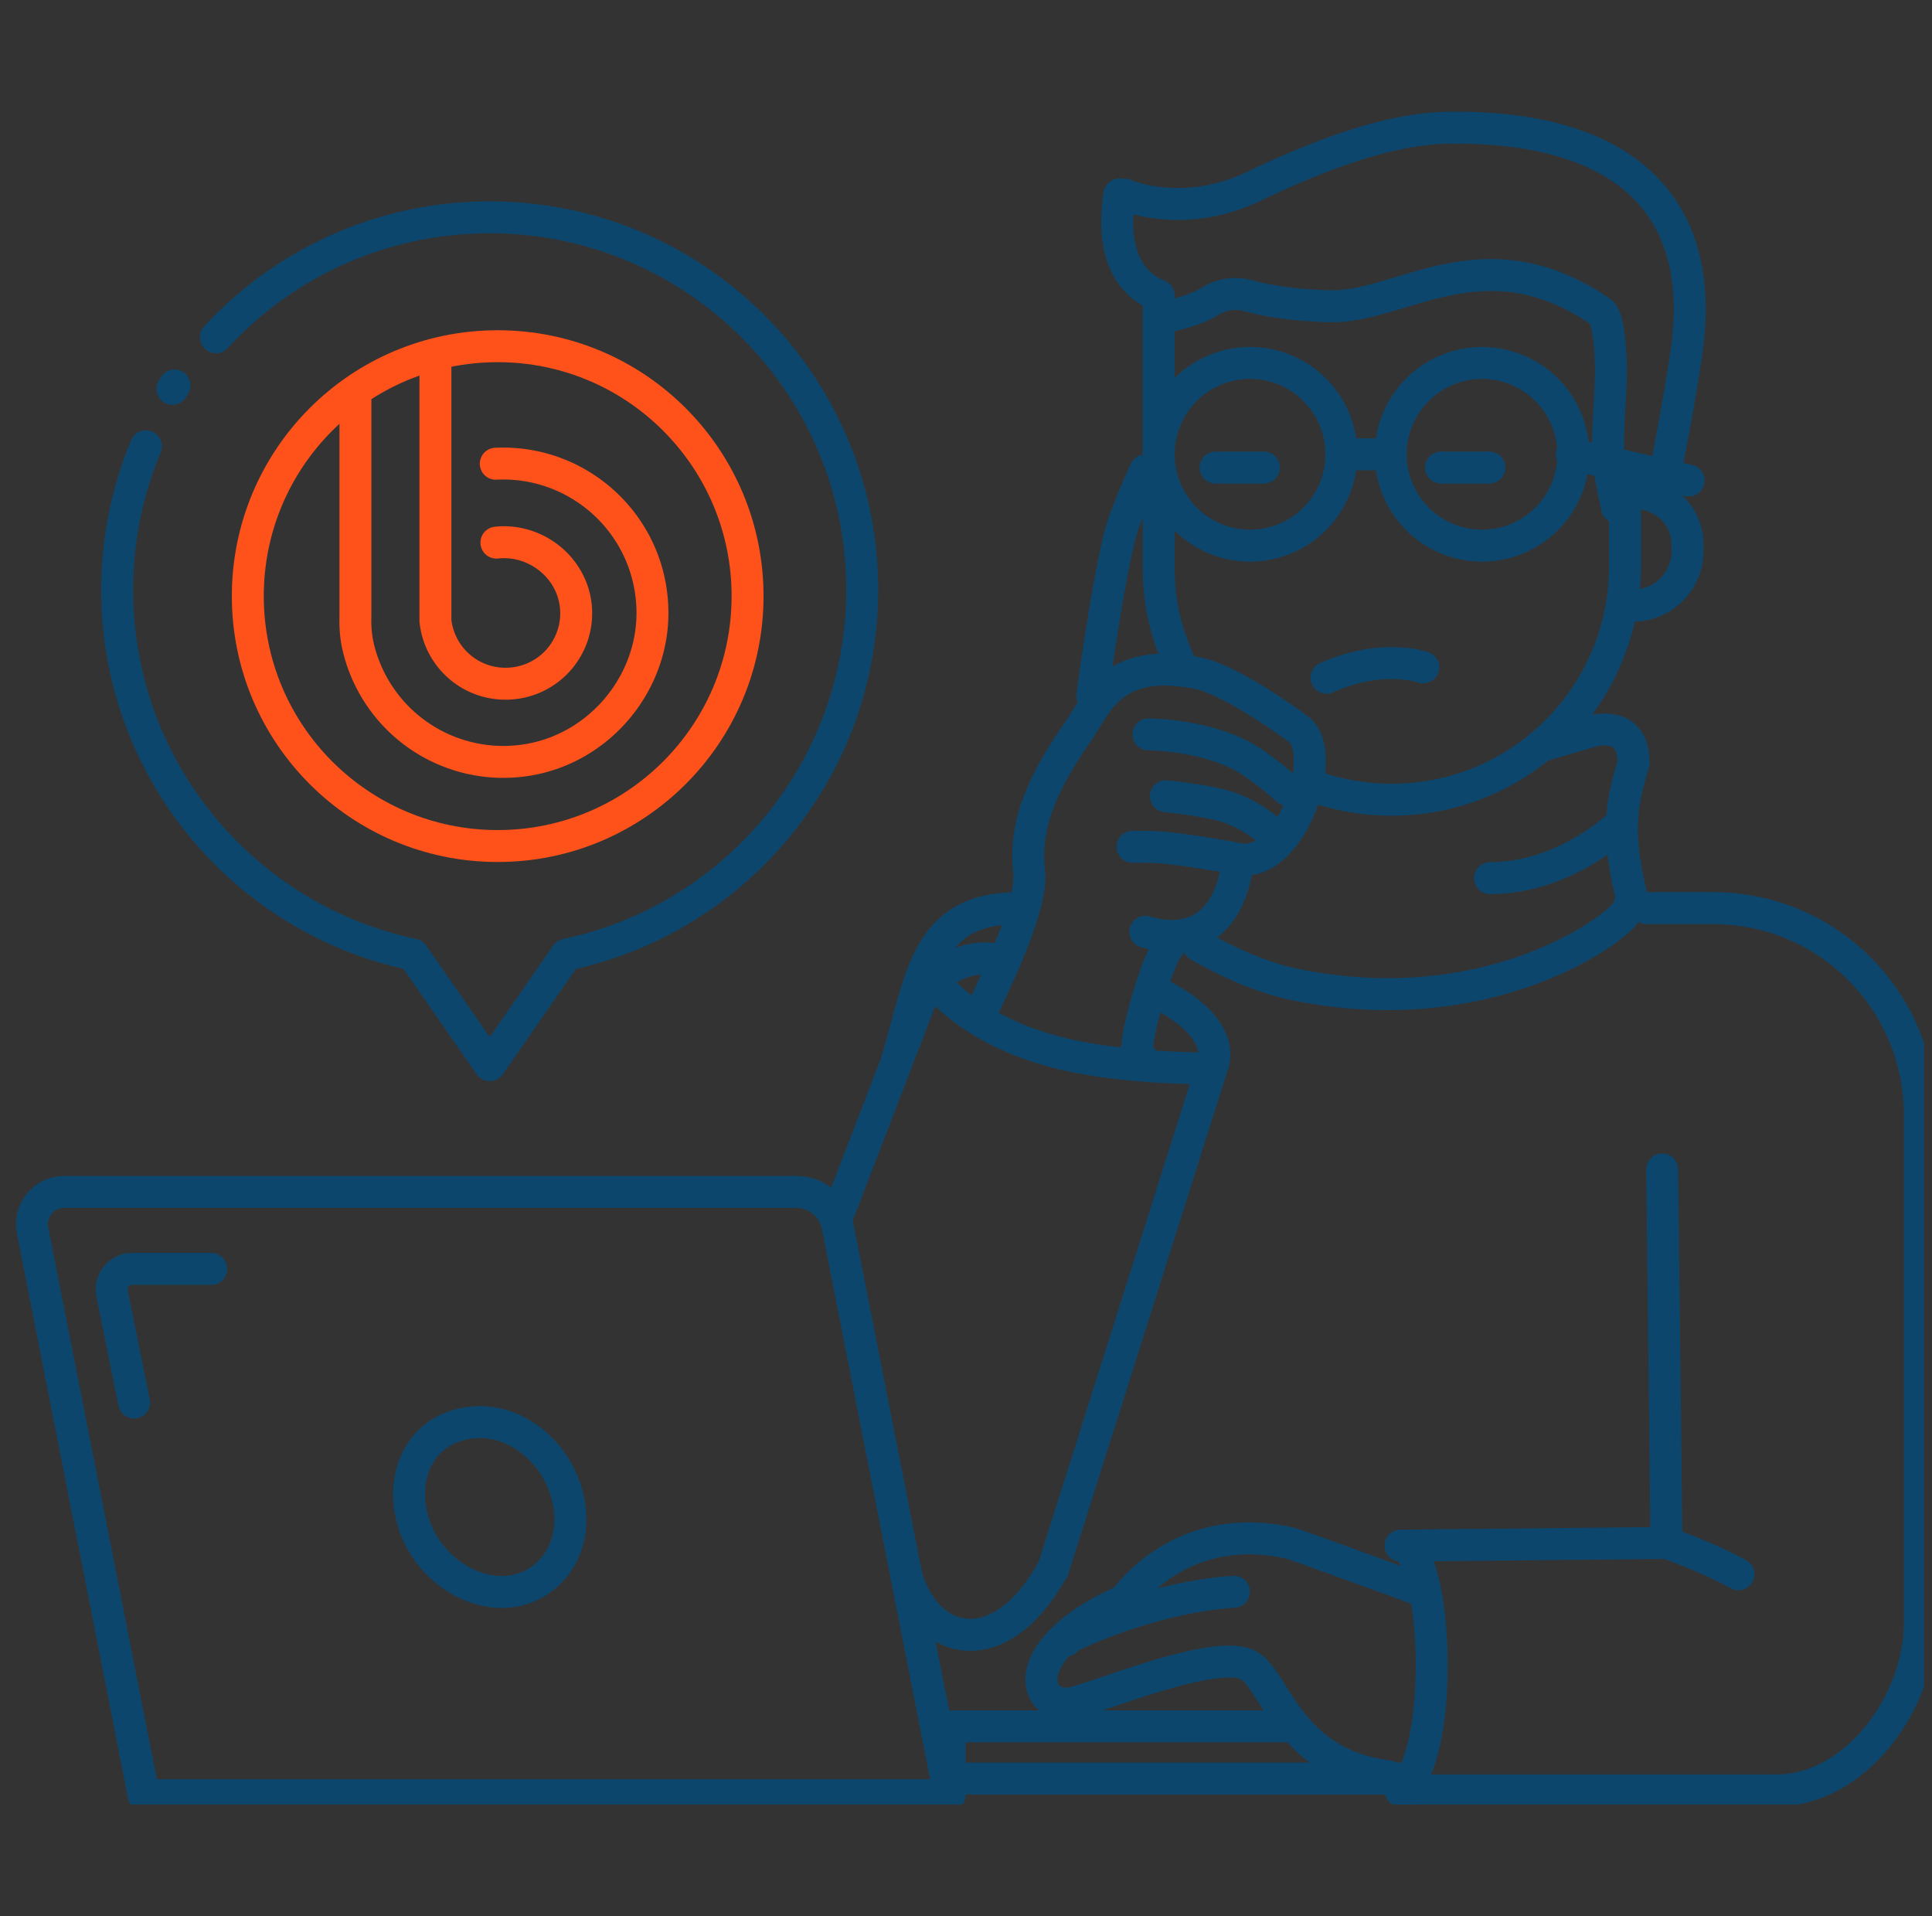
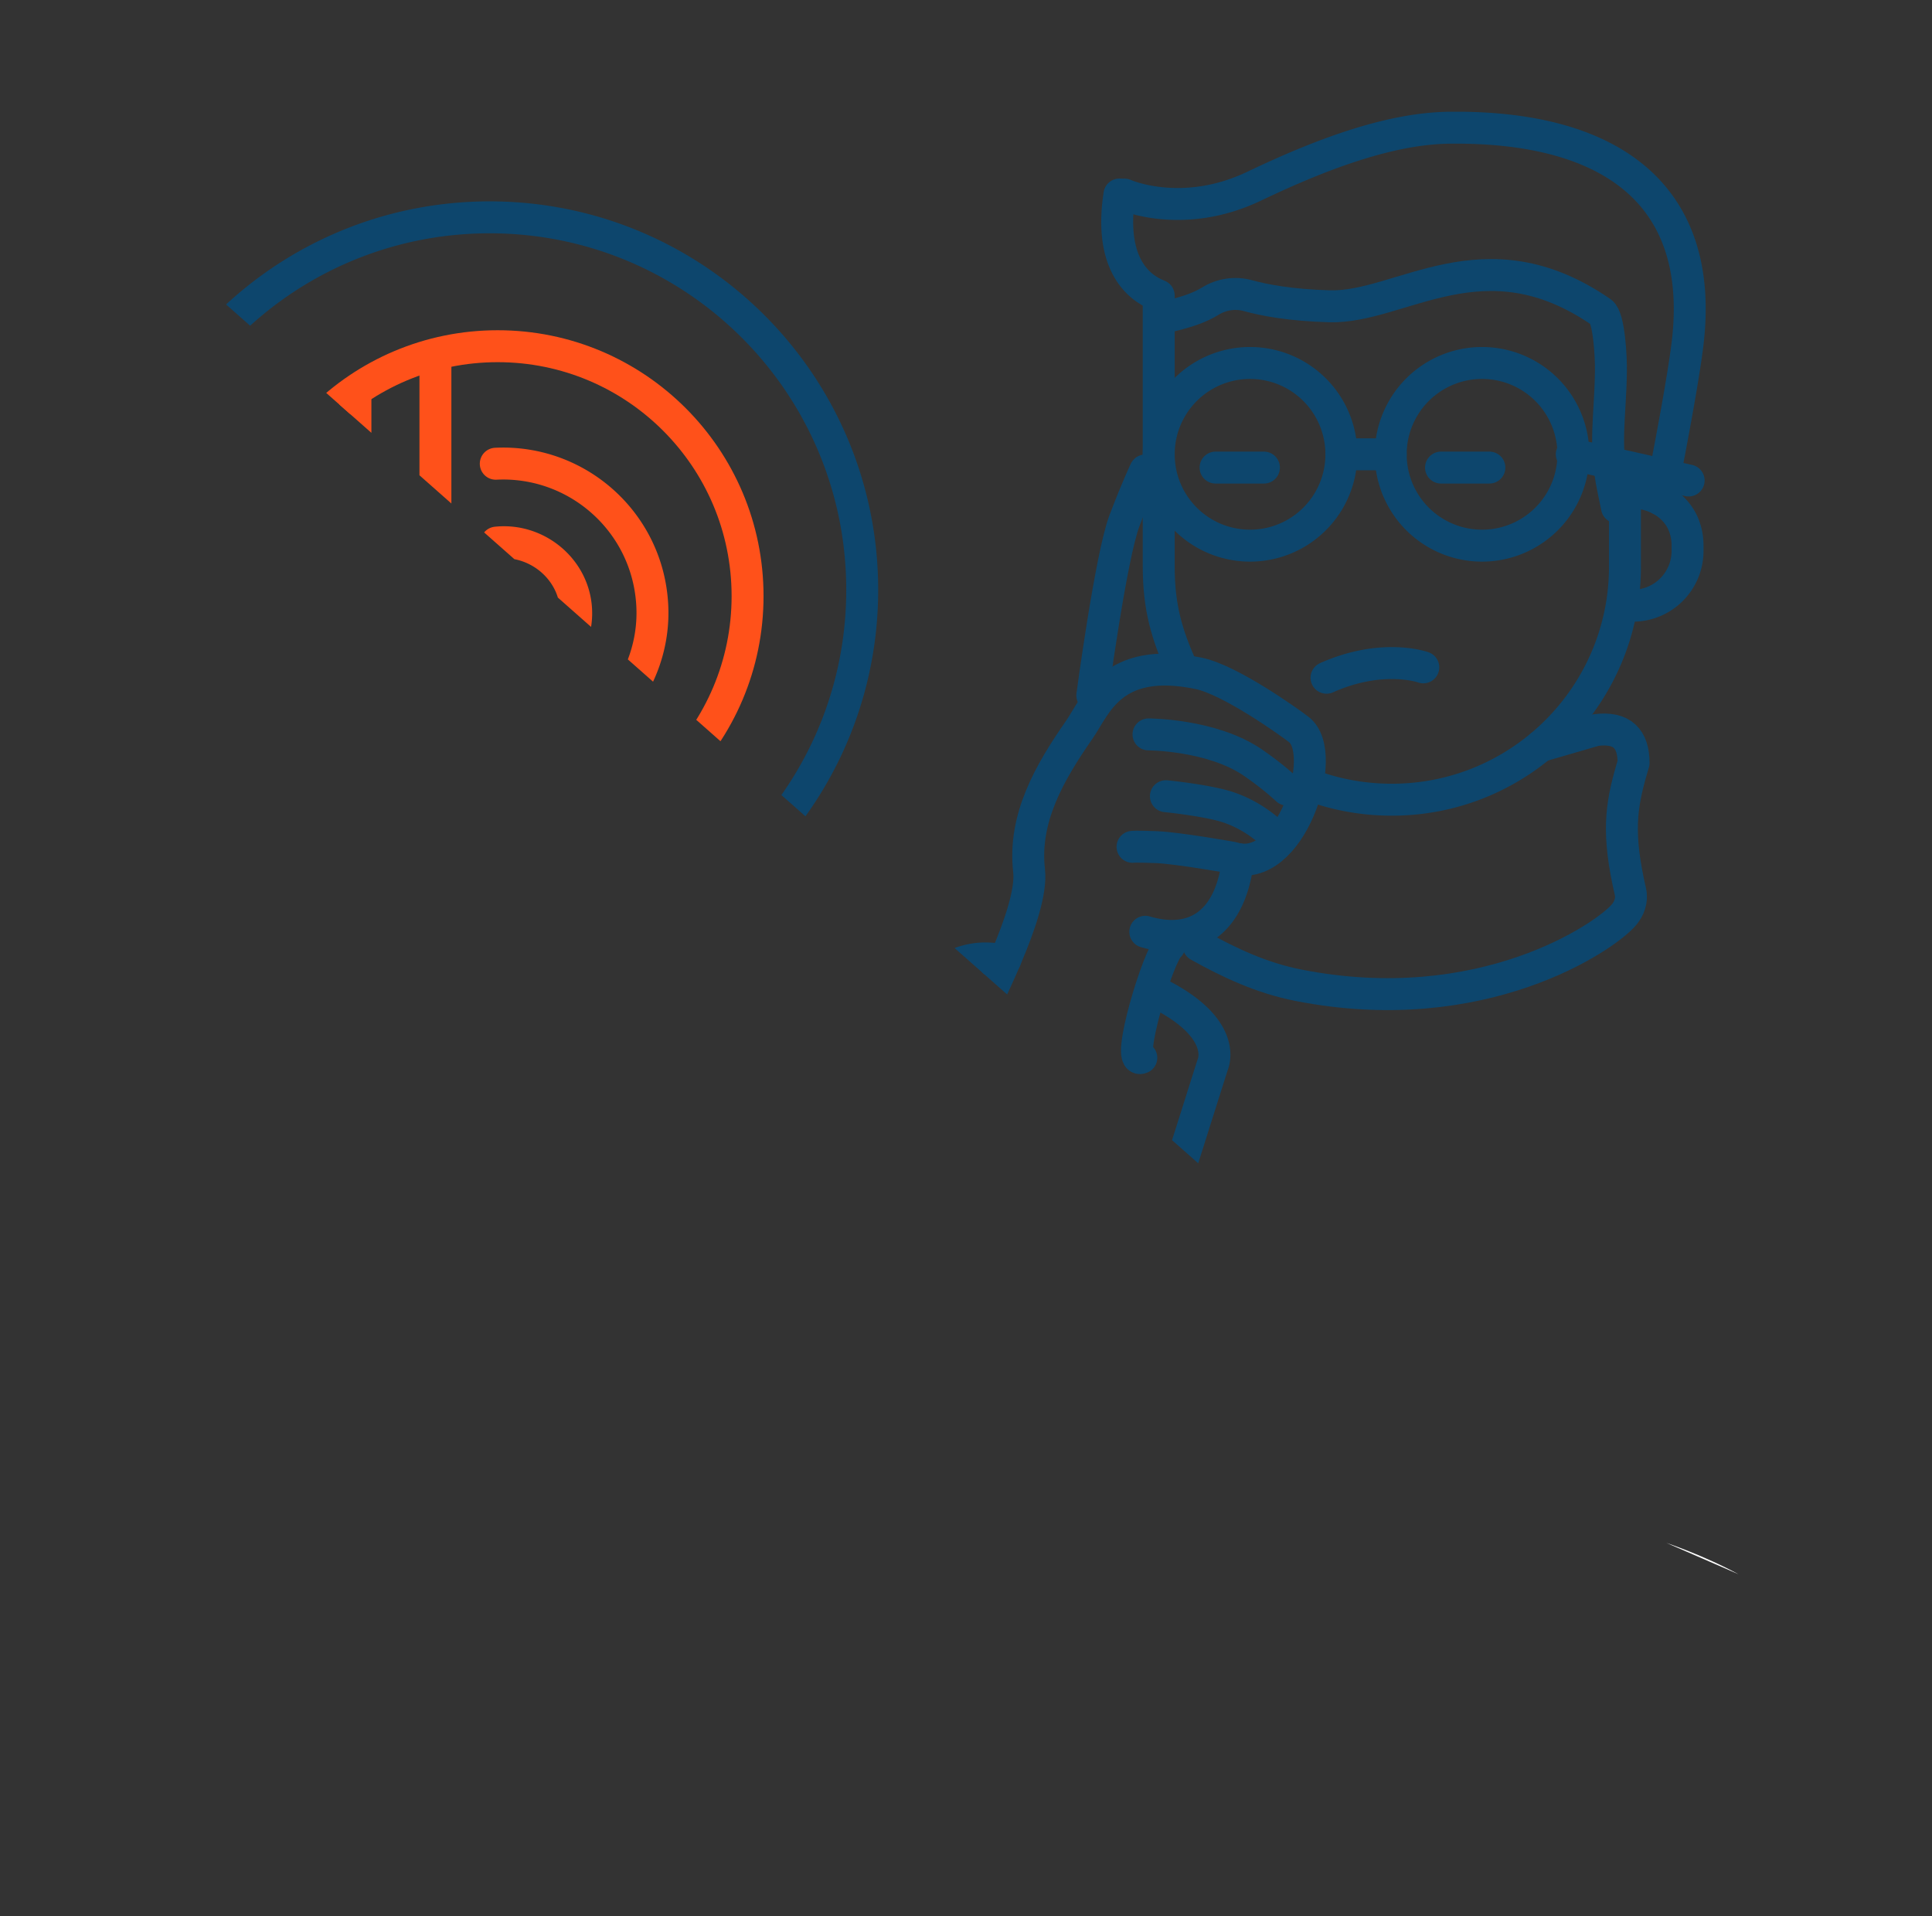
<svg xmlns="http://www.w3.org/2000/svg" width="121" height="120" fill="none">
  <rect width="100%" height="100%" fill="#333333" stroke="none" />
  <g clip-path="url(#a)">
    <path d="M27.27 22.55v16.32a4.41 4.41 0 0 0 4.87 3.92 4.41 4.41 0 0 0 3.92-4.87c-.27-2.43-2.54-4.2-4.97-3.94" stroke="#FF511A" stroke-width="2" stroke-miterlimit="10" stroke-linecap="round" stroke-linejoin="round" />
    <path d="M22.26 24.65V38.6c-.02.65.03 1.31.18 1.94a9.34 9.34 0 0 0 10.46 7.07c4.7-.69 8.21-4.98 7.95-9.72-.28-5.21-4.71-9.1-9.8-8.85" stroke="#FF511A" stroke-width="2" stroke-miterlimit="10" stroke-linecap="round" stroke-linejoin="round" />
-     <path d="M26.29 96.32c1.13 2.23 3.5 3.57 5.59 3.35 2.23-.23 4.02-2.21 3.83-4.91-.25-3.52-3.54-6.45-6.93-5.54-3.07.82-3.91 4.29-2.49 7.1ZM63.78 56.871c-5.85 0-6.04 4.34-7.64 9.67M103.11 56.871h4.19c7.15 0 12.94 5.79 12.94 12.94v31.82c0 4.97-4.03 10.49-8.99 10.49H87.71c2.88-1.98 2.33-15.33 0-15.33l16.66-.17-.27-23.39" stroke="#0D466D" stroke-width="2" stroke-miterlimit="10" stroke-linecap="round" stroke-linejoin="round" />
    <path d="M108.88 98.581c-2.19-1.19-4.51-1.96-4.51-1.96l4.51 1.96Z" fill="#fff" />
-     <path d="M108.88 98.581c-2.19-1.19-4.51-1.96-4.51-1.96M89.27 99.69s-8.02-2.95-8.54-3.07c-6.92-1.52-10.3 3.6-10.3 3.6-7.01 3.08-5.74 7.04-3.13 6.39 1.91-.48 8.88-3.37 10.86-2.34 1.71.89 2.45 6 8.44 6.91 1.42.21 1.55.91 1.55.91M4.02 74.64h45.84c1.27 0 2.36.9 2.6 2.14l7.01 35.641H9l-6.96-35.37a2.02 2.02 0 0 1 1.98-2.41Z" stroke="#0D466D" stroke-width="2" stroke-miterlimit="10" stroke-linecap="round" stroke-linejoin="round" />
    <path d="M88.16 111.379H59.48v-3.27h21.13M96.49 46.72l3.44-1c1.67-.22 2.38.55 2.38 2.06l-.11.37c-.69 2.37-.92 4.07-.09 7.68.13.55-.09 1.08-.39 1.44-1.17 1.4-8.91 6.69-20.39 4.43-2.31-.45-4.34-1.41-6.26-2.48M73.98 41.75c-.89-2.01-1.41-3.69-1.41-6.27V18.51c-1.43-.55-3.1-2.17-2.46-6.33" stroke="#0D466D" stroke-width="2" stroke-miterlimit="10" stroke-linecap="round" stroke-linejoin="round" />
    <path d="M101.77 31.379v4.1c0 8.06-6.54 14.6-14.6 14.6-1.9 0-3.72-.36-5.38-1.02M102.26 37.93c1.9 0 3.43-1.54 3.43-3.43v-.35c0-.47-.09-.91-.26-1.32-.52-1.24-1.83-1.98-3.18-1.98M83.08 42.441c3.52-1.57 6.06-.65 6.06-.65M78.29 34.17a5.72 5.72 0 1 0 0-11.44 5.72 5.72 0 0 0 0 11.44ZM92.82 34.17a5.72 5.72 0 1 0 0-11.44 5.72 5.72 0 0 0 0 11.44Z" stroke="#0D466D" stroke-width="2" stroke-miterlimit="10" stroke-linecap="round" stroke-linejoin="round" />
    <path d="M70.43 12.188s3.62 1.62 8.12-.53c4.5-2.15 8.66-3.62 12.23-3.66 10.1-.12 16.04 4.18 14.91 13.53-.37 3.04-1.72 9.74-1.72 9.74M72.57 62.219c4.47 2.25 3.37 4.48 3.37 4.48l-9.99 31.58c-.01.04-.04.08-.08.1-3.27 5.83-7.83 4.7-9.09.34M62.96 60.1l-.93-.07a4.457 4.457 0 0 0-4.48 2.85l-4.99 12.97M66.76 102.73c-1.07.34 4.71-2.67 10.52-3.05M71.73 58.35c3.06.9 5.35-.53 5.81-4.55" stroke="#0D466D" stroke-width="2" stroke-miterlimit="10" stroke-linecap="round" stroke-linejoin="round" />
    <path d="M70.93 53.03s.18-.03 1.5.02 4.75.66 4.75.66c3.59 1.19 6.15-6.51 4.16-8.03-.73-.56-4.33-3.11-6.26-3.51-5.47-1.14-6.46 2.06-7.48 3.52-1.88 2.7-3.52 5.56-3.15 8.83.31 2.65-3.07 8.68-2.92 8.88M84.01 28.45h3.09M76.13 29.281h3.03M90.25 29.281h3.03" stroke="#0D466D" stroke-width="2" stroke-miterlimit="10" stroke-linecap="round" stroke-linejoin="round" />
-     <path d="M58.24 61.09s2.12 3.48 8.57 4.96c3.82.87 8.57.85 8.57.85M93.32 54.99c4.79 0 8.26-3.47 8.26-3.47" stroke="#0D466D" stroke-width="2" stroke-miterlimit="10" stroke-linecap="round" stroke-linejoin="round" />
    <path d="M73.24 59.23c-.7.56-2.77 7.46-1.76 7.01M72.63 20c.14-.17 1.9-.36 3.15-1.13.72-.45 1.58-.58 2.4-.35.98.27 2.62.59 5.08.66 4.49.13 9.68-4.71 17.03.37.48.33.62 2.79.6 3.73-.04 2.88-.45 4.51.14 7.33l.24 1.16M71.93 45.99s3.98 0 6.56 1.78c1.32.91 2.12 1.68 2.12 1.68M68.41 43.55s1.17-8.74 2.02-10.96c.85-2.22 1.3-3.13 1.3-3.13" stroke="#0D466D" stroke-width="2" stroke-miterlimit="10" stroke-linecap="round" stroke-linejoin="round" />
    <path d="M31.17 52.98c8.643 0 15.65-7.007 15.65-15.65 0-8.644-7.007-15.65-15.65-15.65-8.644 0-15.65 7.006-15.65 15.65 0 8.643 7.006 15.65 15.65 15.65Z" stroke="#FF511A" stroke-width="2" stroke-miterlimit="10" stroke-linecap="round" stroke-linejoin="round" />
    <path d="M9.14 27.95a23.23 23.23 0 0 0-1.8 8.99c0 11.24 7.95 20.62 18.53 22.84l4.8 6.92 4.8-6.92C46.05 57.57 54 48.18 54 36.94c0-12.89-10.45-23.33-23.33-23.33-6.78 0-12.89 2.89-17.15 7.51M10.93 24.14c-.09.14-.05.08-.13.21M73.02 49.86s2.03.2 3.45.56c2.14.55 3.45 2.03 3.45 2.03M98.44 28.45l7.319 1.64M8.4 87.83 7.02 81c-.16-.8.45-1.54 1.26-1.54h4.95" stroke="#0D466D" stroke-width="2" stroke-miterlimit="10" stroke-linecap="round" stroke-linejoin="round" />
  </g>
  <defs>
    <clipPath id="a">
-       <path fill="#fff" transform="translate(.5 7)" d="M0 0h120v106H0z" />
+       <path fill="#fff" transform="translate(.5 7)" d="M0 0h120v106z" />
    </clipPath>
  </defs>
</svg>